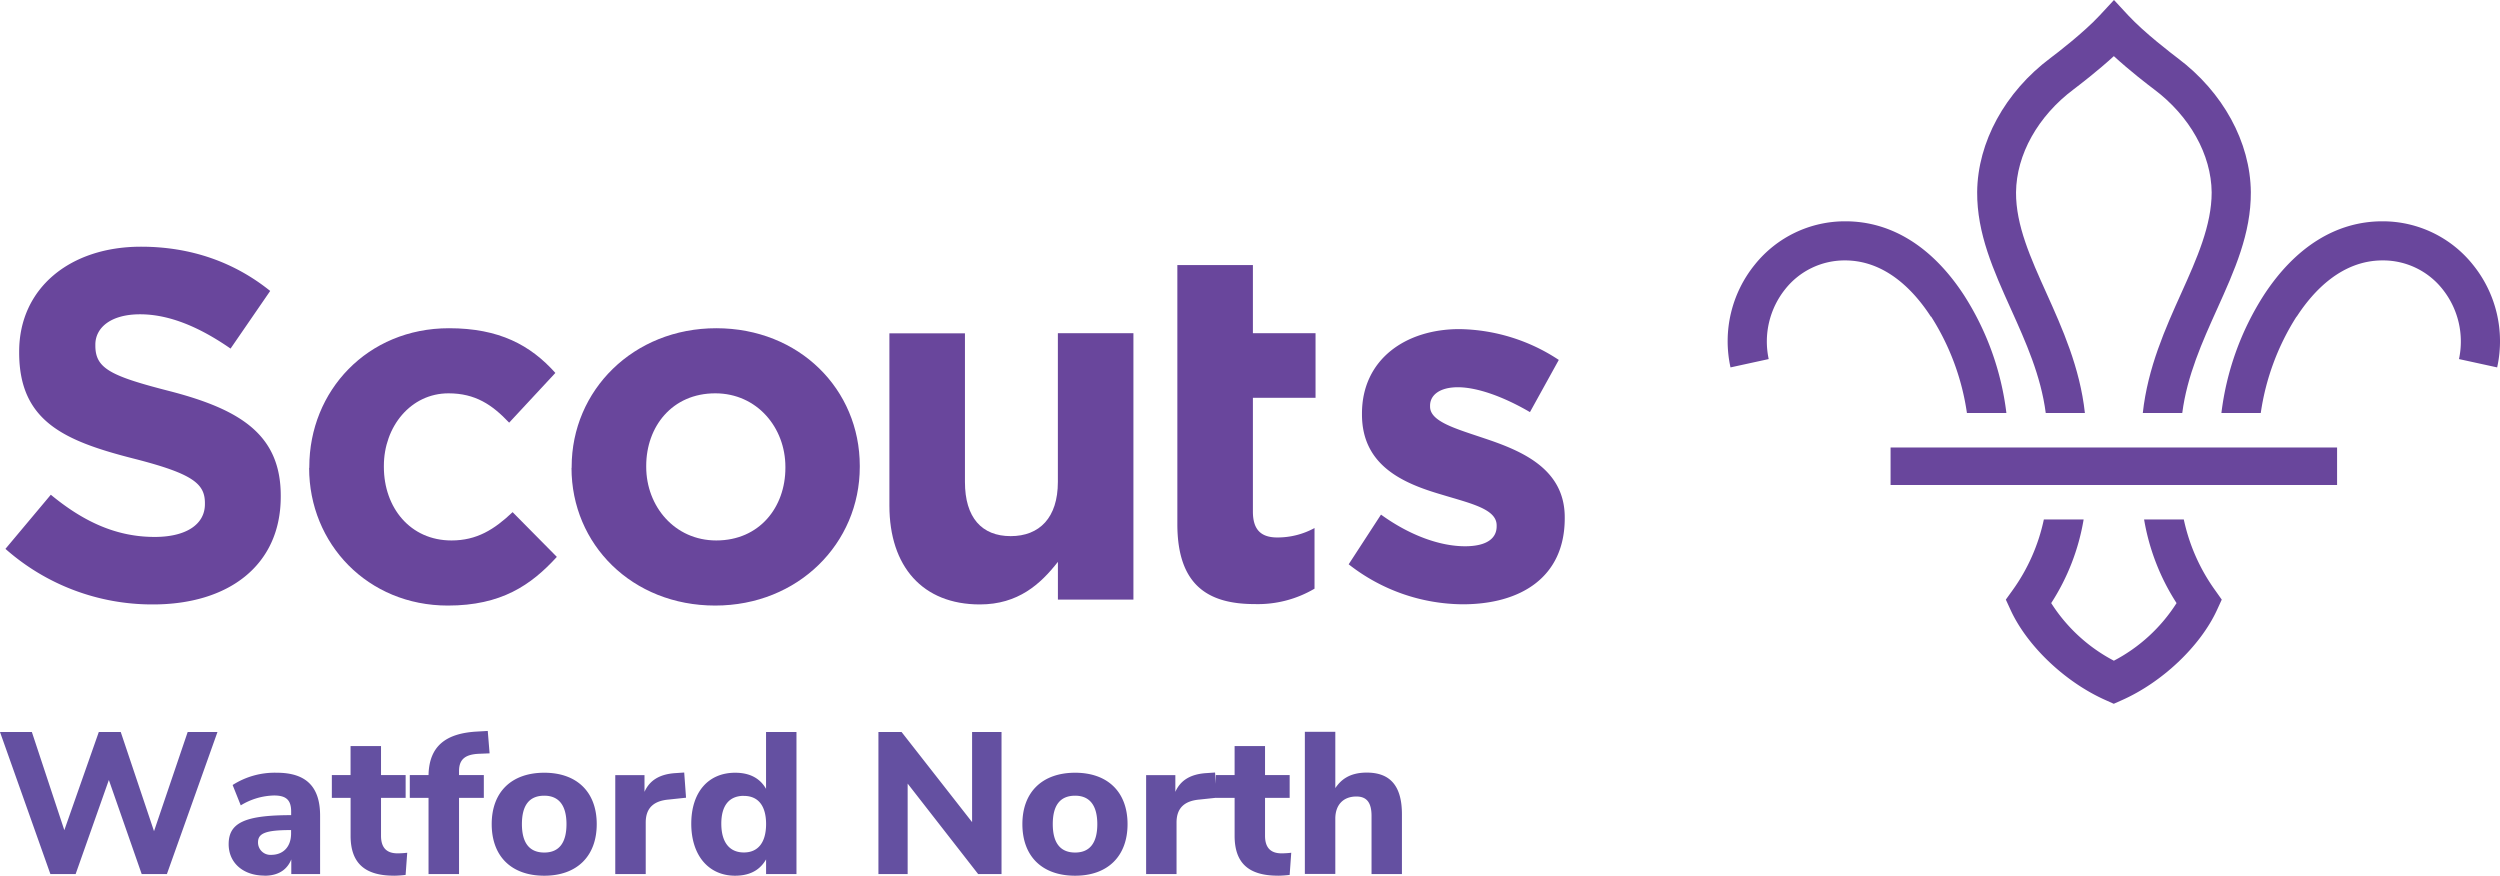
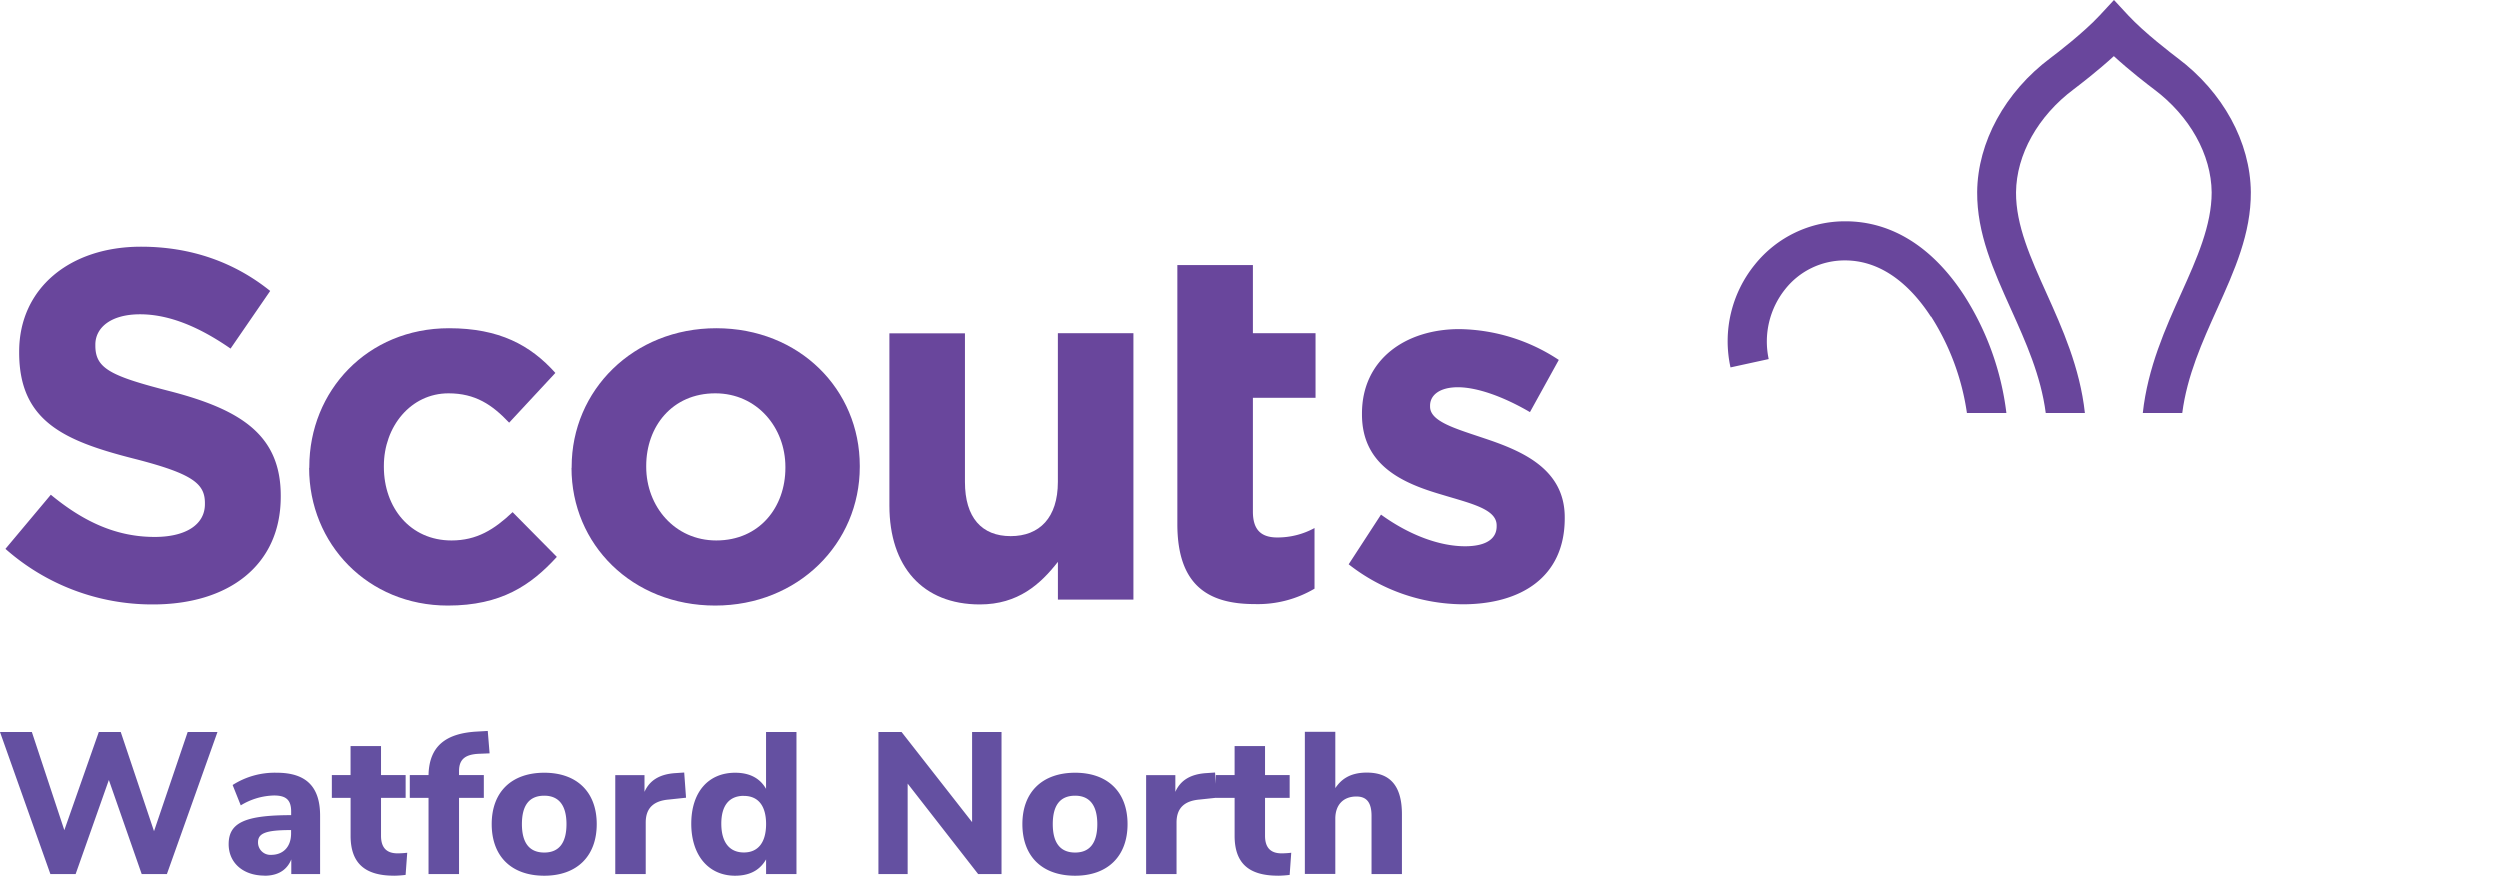
<svg xmlns="http://www.w3.org/2000/svg" id="Layer_1" data-name="Layer 1" viewBox="0 0 710.79 248.98">
  <defs>
    <style>.cls-1{fill:#69469c;}.cls-2{fill:#6450a1;}</style>
  </defs>
  <path class="cls-1" d="M13.09,164.21,26,148.81c8.9,7.34,18.23,12,29.53,12,8.9,0,14.28-3.54,14.28-9.32v-.29c0-5.52-3.4-8.34-19.93-12.58C29.9,133.55,17,128,17,108.39v-.28c0-18,14.42-29.82,34.63-29.82,14.41,0,26.71,4.52,36.74,12.58L77.1,107.26c-8.76-6.08-17.38-9.75-25.72-9.75s-12.72,3.81-12.72,8.62v.28c0,6.5,4.24,8.63,21.34,13,20.07,5.23,31.37,12.44,31.37,29.68v.28C91.37,169,76.4,180,55.06,180a62.94,62.94,0,0,1-42-15.83" transform="translate(-11.55 -8.15)" />
  <path class="cls-1" d="M99.49,141.18v-.29c0-21.62,16.54-39.42,39.71-39.42,14.28,0,23.18,4.8,30.25,12.71l-13.14,14.14c-4.81-5.09-9.61-8.34-17.24-8.34-10.75,0-18.38,9.47-18.38,20.63v.28c0,11.59,7.49,20.92,19.22,20.92,7.21,0,12.16-3.11,17.38-8.05l12.58,12.72c-7.35,8.05-15.82,13.84-31,13.84-22.75,0-39.43-17.52-39.43-39.14" transform="translate(-11.55 -8.15)" />
  <path class="cls-1" d="M234.85,141.18v-.29c0-11.16-8.06-20.91-19.93-20.91-12.29,0-19.64,9.47-19.64,20.63v.28c0,11.17,8.05,20.92,19.92,20.92,12.3,0,19.65-9.47,19.65-20.63m-60.77,0v-.29c0-21.76,17.52-39.42,41.12-39.42S256,118.85,256,140.61v.28c0,21.77-17.52,39.43-41.12,39.43s-40.84-17.38-40.84-39.14" transform="translate(-11.55 -8.15)" />
  <path class="cls-1" d="M264.42,151.92v-49H285.9v42.25c0,10.18,4.81,15.41,13,15.41s13.42-5.23,13.42-15.41V102.88h21.48v75.75H312.33V167.89C307.38,174.24,301,180,290.14,180c-16.25,0-25.72-10.74-25.72-28.12" transform="translate(-11.55 -8.15)" />
  <path class="cls-1" d="M346.29,157.15V83.52h21.48v19.36h17.81v18.37H367.77v32.36c0,4.95,2.12,7.35,6.92,7.35a21.91,21.91,0,0,0,10.6-2.68v17.24a31.68,31.68,0,0,1-17,4.38c-13.14,0-22-5.23-22-22.75" transform="translate(-11.55 -8.15)" />
  <path class="cls-1" d="M395,168.59l9.19-14.13c8.19,5.94,16.81,9,23.88,9,6.21,0,9-2.26,9-5.66v-.28c0-4.67-7.35-6.22-15.69-8.76-10.59-3.11-22.6-8.06-22.6-22.76v-.28c0-15.4,12.43-24,27.69-24a52.46,52.46,0,0,1,28.27,8.76l-8.2,14.84c-7.49-4.38-15-7.07-20.49-7.07-5.23,0-7.91,2.27-7.91,5.23v.28c0,4.24,7.2,6.23,15.39,9,10.61,3.54,22.9,8.62,22.9,22.47v.28c0,16.82-12.58,24.45-29,24.45A53,53,0,0,1,395,168.59" transform="translate(-11.55 -8.15)" />
  <path class="cls-1" d="M560.6,98.15a69.46,69.46,0,0,1,10.18,27.43H582a79.76,79.76,0,0,0-12.06-33.51c-8.95-13.72-20.61-21-33.71-21h-.08A32.85,32.85,0,0,0,510.46,83.4a34.59,34.59,0,0,0-6.9,29.21l10.86-2.37a23.84,23.84,0,0,1,4.69-19.87,21.54,21.54,0,0,1,17-8.18h0c11.59,0,19.68,8.68,24.42,16" transform="translate(-11.55 -8.15)" />
-   <path class="cls-1" d="M641.37,176a53.51,53.51,0,0,1-8.93-20.16H621.15a63.13,63.13,0,0,0,9.23,23.78A46.87,46.87,0,0,1,612.56,196h0a46.94,46.94,0,0,1-17.82-16.38,62.73,62.73,0,0,0,9.22-23.78H592.65A53.34,53.34,0,0,1,583.73,176l-1.89,2.63,1.35,2.94c4.72,10.29,15.61,20.61,27.11,25.68l2.23,1h0l2.24-1c11.49-5.07,22.39-15.39,27.11-25.68l1.35-2.94L641.37,176Z" transform="translate(-11.55 -8.15)" />
-   <path class="cls-1" d="M664.5,98.15a69.46,69.46,0,0,0-10.18,27.43H643.13a79.9,79.9,0,0,1,12.06-33.51c8.95-13.72,20.61-21,33.71-21H689A32.83,32.83,0,0,1,714.63,83.4a34.55,34.55,0,0,1,6.9,29.21l-10.85-2.37A23.84,23.84,0,0,0,706,90.37a21.54,21.54,0,0,0-17-8.18h-.05c-11.59,0-19.68,8.68-24.42,16" transform="translate(-11.55 -8.15)" />
  <path class="cls-1" d="M593.13,125.58h11.19c-1.4-12.9-6.45-24.13-10.93-34.08s-8.71-19.3-8.65-28.65c.1-10.75,6.23-21.71,16.4-29.32,1.78-1.35,6.85-5.24,11.41-9.42,4.55,4.18,9.62,8.07,11.41,9.42,10.17,7.61,16.3,18.57,16.4,29.32,0,9.35-4.17,18.73-8.64,28.65s-9.54,21.18-10.94,34.08H632c1.38-10.65,5.7-20.23,9.88-29.51,5-11.07,9.69-21.52,9.62-33.31-.13-14.2-7.92-28.45-20.85-38.12-1.52-1.16-9.45-7.2-14-12.11l-4.06-4.38-4.06,4.38c-4.56,4.91-12.49,11-14,12.11-12.92,9.67-20.71,23.92-20.84,38.12-.07,11.79,4.63,22.24,9.62,33.31,4.18,9.28,8.5,18.86,9.88,29.51" transform="translate(-11.55 -8.15)" />
-   <polygon class="cls-1" points="537.52 137.89 664.47 137.89 664.47 127.23 537.52 127.23 537.52 137.89 537.52 137.89" />
  <path class="cls-2" d="M59,256.67l14.38-40.4H64.91l-9.57,28.2-9.46-28.2H39.64l-9.8,27.91-9.23-27.91H11.55l14.33,40.4h7.17l9.45-26.76,9.34,26.76Zm27.75.46c4.64,0,6.7-2.35,7.62-4.64v4.18h8.19V240.05c0-8.25-4-12.2-12.32-12.2a22.16,22.16,0,0,0-12.55,3.49L80,237.13a18.89,18.89,0,0,1,9.46-2.81c3.5,0,4.87,1.32,4.87,4.59v1c-13.18,0-17.77,2.18-17.77,8.25,0,5.33,4.13,8.94,10.21,8.94Zm7.56-13v1c0,3.72-2.18,6.07-5.67,6.07a3.52,3.52,0,0,1-3.73-3.61c0-2.58,2.35-3.44,9.4-3.44Zm29.23,13a30,30,0,0,0,3.33-.23l.46-6.3a24.7,24.7,0,0,1-2.75.17c-3.16,0-4.7-1.66-4.7-5V235h7v-6.48h-7v-8.25h-8.66v8.25H105.9V235h5.33v10.78c0,7.73,4,11.34,12.32,11.34Zm18.52-.46V235h7.05v-6.48h-7.05v-1.14c0-3.55,2-4.82,6-4.93l2.69-.11-.52-6.37-3.15.18c-8.77.51-13.52,4.12-13.69,12.37h-5.33V235h5.33v21.66Zm24.24.46c9.29,0,14.91-5.56,14.91-14.67s-5.62-14.61-14.91-14.61-14.95,5.44-14.95,14.61,5.61,14.67,14.95,14.67Zm0-22.75c4.13,0,6.31,2.75,6.31,8.08s-2.12,8.08-6.31,8.08-6.36-2.69-6.36-8.08,2.12-8.08,6.36-8.08Zm28.84,22.29V242c0-4.35,2.52-6.19,6.59-6.53l4.87-.52-.52-7.16-2.52.17c-4.47.29-7.33,2.06-8.77,5.33v-4.76h-8.31v28.14Zm25.39.46c5.21,0,7.56-2.46,8.83-4.64v4.18H238v-40.4h-8.65v16.16c-1.21-2.12-3.61-4.58-8.77-4.58-7.68,0-12.49,5.56-12.49,14.5s4.87,14.78,12.49,14.78Zm2.52-22.69c4.07,0,6.31,2.81,6.31,8s-2.24,8.08-6.31,8.08-6.42-2.86-6.42-8.19c0-5.16,2.24-7.91,6.42-7.91Zm73.25,22.23v-40.4h-8.37v25.62l-20.05-25.62H261.3v40.4h8.31V230.94l20.05,25.73Zm20.93.46c9.28,0,14.9-5.56,14.9-14.67s-5.62-14.61-14.9-14.61-15,5.44-15,14.61,5.62,14.67,15,14.67Zm0-22.75c4.12,0,6.3,2.75,6.3,8.08s-2.12,8.08-6.3,8.08-6.36-2.69-6.36-8.08,2.12-8.08,6.36-8.08Zm28.83,22.29V242c0-4.35,2.52-6.19,6.59-6.53l4.87-.52-.51-7.16-2.52.17c-4.47.29-7.34,2.06-8.77,5.33v-4.76h-8.31v28.14Zm28.83.46a30,30,0,0,0,3.33-.23l.45-6.3a24.56,24.56,0,0,1-2.75.17c-3.15,0-4.7-1.66-4.7-5V235h7v-6.48h-7v-8.25h-8.65v8.25h-5.33V235h5.33v10.78c0,7.73,3.95,11.34,12.32,11.34Zm35.25-.46v-17c0-8-3.27-11.86-10-11.86-5.27,0-7.57,2.4-8.94,4.41v-16h-8.66v40.4h8.66V240.91c0-3.89,2.23-6.3,6-6.3,2.92,0,4.3,1.72,4.3,5.5v16.56Z" transform="translate(-11.55 -8.15)" />
</svg>